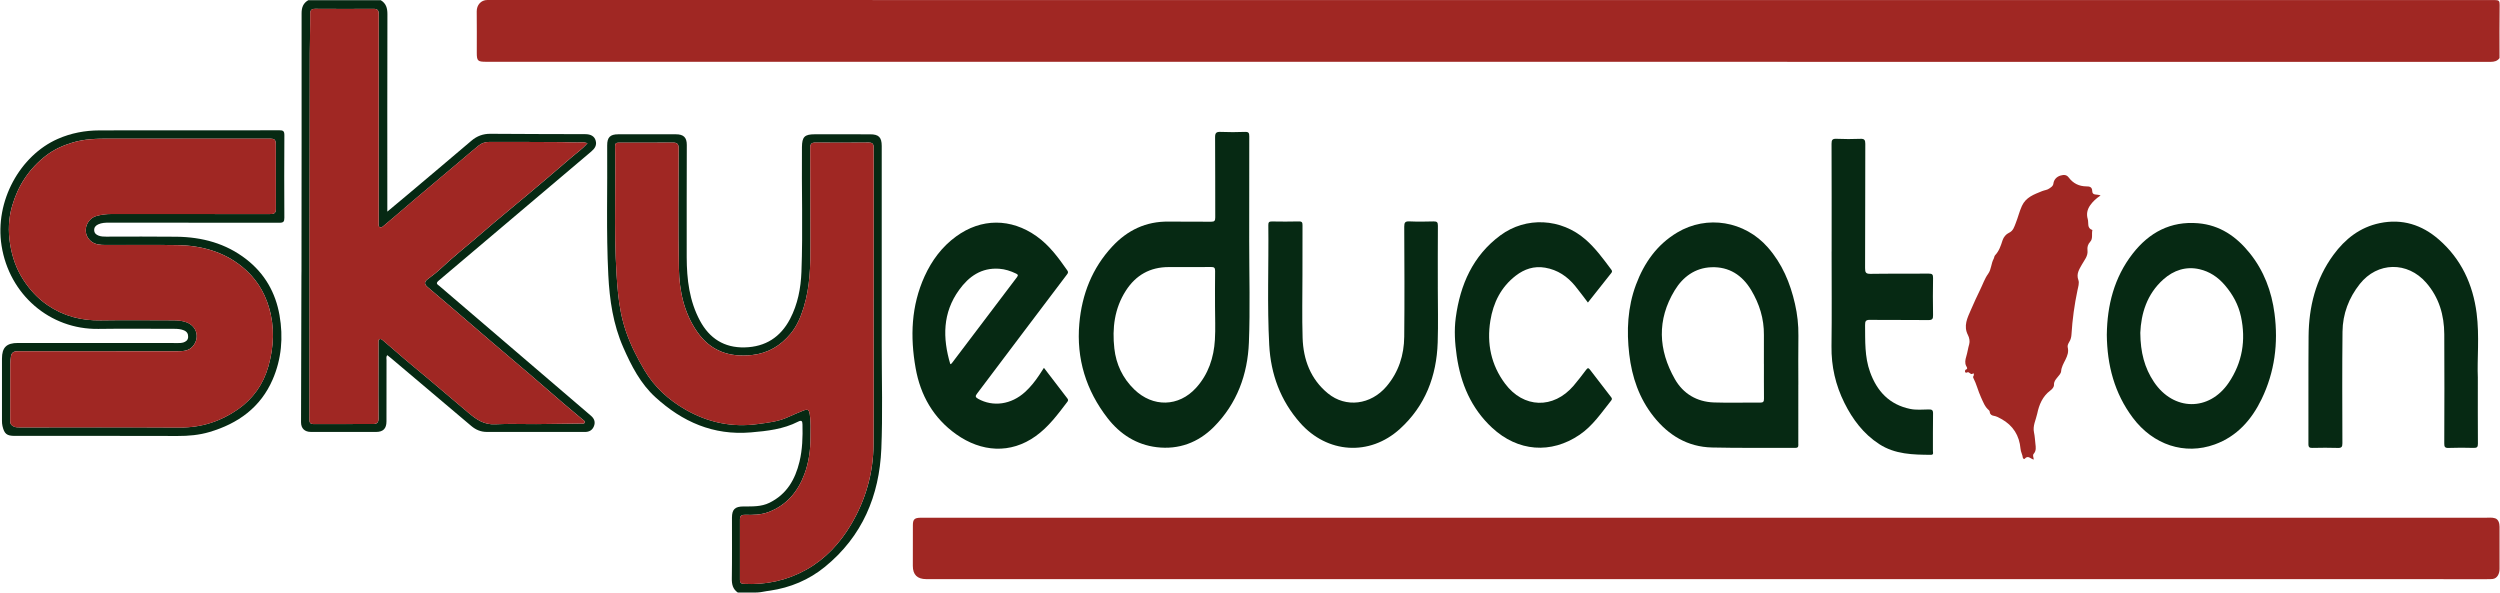
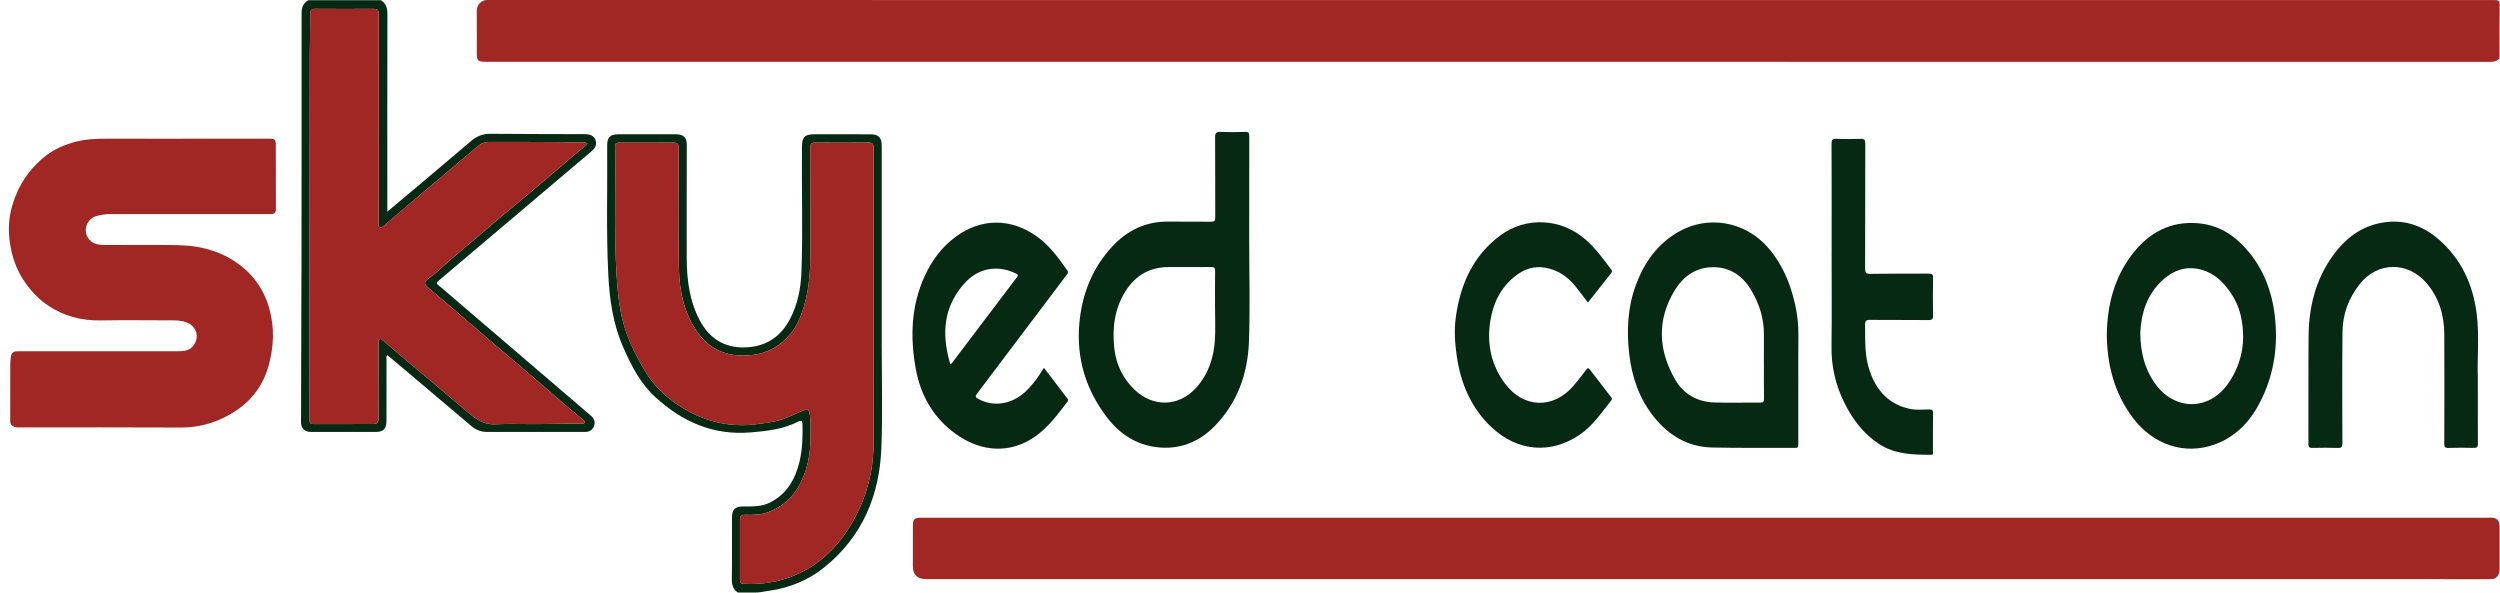
<svg xmlns="http://www.w3.org/2000/svg" width="270" height="64" viewBox="0 0 270 64" fill="none">
  <g clip-path="url(#clip0_734_767)">
    <path d="M269.95 6.272C269.95 6.272 269.95 6.272 269.95 6.272C269.707 6.599 269.383 6.682 268.98 6.681C196.822 6.674 124.664 6.674 52.505 6.673C51.589 6.673 51.492 6.577 51.493 5.686C51.493 4.2 51.503 2.713 51.486 1.227C51.478 0.546 51.95 5.40855e-05 52.63 0C66.344 0.002 200.647 0.017 269.437 0.006C269.876 0.006 269.969 0.1 269.962 0.532C269.933 2.445 269.949 4.359 269.949 6.271C269.949 6.271 269.949 6.272 269.95 6.272Z" fill="#A02723" />
    <path d="M269.952 61.443C269.952 61.953 269.712 62.474 269.205 62.53C269.001 62.553 268.791 62.55 268.579 62.55C212.397 62.545 156.217 62.546 100.035 62.545C99.068 62.545 98.585 62.069 98.586 61.116C98.586 59.646 98.586 58.177 98.591 56.707C98.593 56.097 98.768 55.928 99.392 55.916C99.65 55.91 99.907 55.916 100.164 55.916C156.243 55.916 212.32 55.916 268.399 55.916C268.758 55.916 269.135 55.864 269.47 55.973C269.834 56.092 269.952 56.514 269.952 56.897V61.443Z" fill="#A02723" />
    <path d="M79.681 63.994C79.144 63.624 79.027 63.112 79.037 62.478C79.072 60.291 79.049 58.104 79.052 55.917C79.052 55.014 79.374 54.701 80.296 54.697C81.252 54.691 82.202 54.743 83.107 54.297C84.969 53.378 85.878 51.785 86.343 49.869C86.663 48.549 86.701 47.201 86.668 45.849C86.66 45.49 86.589 45.338 86.195 45.539C84.593 46.359 82.861 46.549 81.087 46.7C77.03 47.042 73.694 45.553 70.785 42.901C69.162 41.422 68.184 39.5 67.314 37.523C66.218 35.032 65.832 32.391 65.697 29.705C65.461 25.043 65.616 20.378 65.576 15.714C65.569 14.829 65.896 14.504 66.776 14.503C68.85 14.5 70.925 14.499 72.998 14.503C73.817 14.505 74.174 14.835 74.174 15.646C74.176 19.695 74.147 23.746 74.164 27.795C74.173 30.167 74.448 32.501 75.597 34.637C76.626 36.548 78.211 37.572 80.423 37.519C82.664 37.465 84.297 36.417 85.327 34.445C86.157 32.858 86.489 31.13 86.555 29.366C86.722 24.876 86.565 20.383 86.61 15.891C86.622 14.777 86.888 14.502 88.008 14.502C89.996 14.502 91.985 14.505 93.973 14.505C94.901 14.505 95.227 14.827 95.227 15.768C95.228 22.979 95.23 30.19 95.227 37.4C95.226 41.09 95.337 44.787 95.184 48.471C94.972 53.544 93.126 57.935 89.089 61.222C87.36 62.63 85.355 63.47 83.139 63.794C83.022 63.811 82.9 63.82 82.783 63.844C82.365 63.934 81.942 63.995 81.515 63.995H79.679L79.681 63.994ZM94.352 32.201H94.359C94.359 27.486 94.359 22.771 94.359 18.055C94.359 17.338 94.35 16.621 94.353 15.903C94.353 15.542 94.203 15.393 93.823 15.396C91.903 15.411 89.984 15.415 88.065 15.399C87.635 15.396 87.504 15.549 87.506 15.968C87.523 19.453 87.513 22.939 87.528 26.424C87.537 28.697 87.485 30.958 86.81 33.159C86.492 34.197 86.082 35.196 85.389 36.032C84.317 37.327 82.957 38.147 81.243 38.34C78.784 38.617 76.749 37.919 75.3 35.841C73.872 33.791 73.375 31.431 73.322 29.015C73.228 24.695 73.283 20.37 73.297 16.048C73.298 15.559 73.155 15.392 72.658 15.399C70.962 15.422 69.265 15.397 67.569 15.406C66.269 15.414 66.434 15.254 66.447 16.516C66.503 21.549 66.255 26.588 66.745 31.611C66.883 33.04 67.145 34.451 67.609 35.805C68.111 37.272 68.814 38.65 69.609 39.991C70.695 41.822 72.217 43.191 74.028 44.233C76.439 45.62 79.048 46.185 81.832 45.797C82.914 45.646 84.007 45.539 85.022 45.084C85.599 44.826 86.178 44.569 86.767 44.34C87.237 44.156 87.374 44.248 87.452 44.726C87.589 45.558 87.533 46.396 87.534 47.232C87.537 48.587 87.354 49.921 86.883 51.194C86.176 53.101 84.965 54.555 83.007 55.299C82.189 55.61 81.334 55.622 80.475 55.598C80.135 55.589 79.913 55.676 79.914 56.075C79.92 58.262 79.918 60.448 79.914 62.635C79.914 62.908 80.019 63.039 80.303 63.054C82.703 63.187 84.975 62.696 87.064 61.532C89.138 60.378 90.714 58.674 91.915 56.649C93.495 53.985 94.324 51.081 94.343 47.985C94.377 42.723 94.353 37.462 94.353 32.199L94.352 32.201Z" fill="#062913" />
    <path d="M41.116 0.018C41.699 0.364 41.843 0.874 41.841 1.54C41.82 8.441 41.83 15.343 41.831 22.244C41.831 22.409 41.831 22.575 41.831 22.854C42.545 22.258 43.182 21.73 43.815 21.197C46.181 19.202 48.551 17.211 50.908 15.203C51.511 14.689 52.171 14.444 52.969 14.45C56.379 14.477 59.789 14.478 63.199 14.489C63.813 14.491 64.197 14.715 64.331 15.181C64.478 15.691 64.236 16.045 63.849 16.371C58.352 21.019 52.865 25.677 47.364 30.32C47 30.628 47.278 30.733 47.454 30.884C50.167 33.21 52.885 35.532 55.599 37.857C58.34 40.203 61.079 42.552 63.82 44.898C64.186 45.209 64.325 45.588 64.141 46.038C63.97 46.459 63.639 46.652 63.172 46.652C59.642 46.646 56.112 46.648 52.582 46.649C51.937 46.649 51.389 46.422 50.898 46.005C48.015 43.562 45.127 41.125 42.24 38.687C42.11 38.579 41.976 38.476 41.827 38.356C41.678 38.54 41.746 38.732 41.745 38.905C41.739 41.109 41.742 43.312 41.739 45.516C41.738 46.283 41.384 46.648 40.62 46.65C38.273 46.656 35.925 46.654 33.577 46.648C32.907 46.647 32.511 46.271 32.512 45.606C32.521 40.345 32.537 35.084 32.553 29.823C32.553 29.635 32.559 29.447 32.56 29.259C32.568 19.983 32.582 10.707 32.572 1.431C32.572 0.795 32.752 0.333 33.3 0.019H41.116V0.018ZM63.449 15.461C63.224 15.417 63.09 15.361 62.962 15.37C62.174 15.426 61.389 15.359 60.603 15.35C58.015 15.32 55.427 15.335 52.838 15.329C52.409 15.329 52.018 15.458 51.694 15.721C50.964 16.313 50.255 16.928 49.537 17.534C47.996 18.831 46.453 20.125 44.915 21.426C44.163 22.062 43.419 22.707 42.67 23.346C42.254 23.701 41.837 24.051 41.419 24.404C41.3 24.505 41.169 24.61 41.006 24.526C40.855 24.448 40.912 24.285 40.904 24.156C40.896 24.037 40.904 23.917 40.904 23.797C40.902 16.382 40.897 8.966 40.908 1.55C40.908 1.095 40.763 0.952 40.321 0.955C38.23 0.968 36.139 0.968 34.047 0.953C33.643 0.95 33.501 1.093 33.505 1.488C33.52 2.888 33.463 4.288 33.46 5.686C33.431 18.143 33.431 30.599 33.422 43.054C33.422 43.824 33.427 44.592 33.419 45.361C33.416 45.665 33.55 45.802 33.848 45.801C36.008 45.798 38.167 45.799 40.327 45.793C40.714 45.792 40.887 45.629 40.881 45.192C40.856 43.347 40.874 41.502 40.874 39.657C40.874 38.768 40.87 37.879 40.875 36.991C40.875 36.863 40.844 36.698 41.002 36.629C41.152 36.563 41.259 36.68 41.361 36.767C41.841 37.177 42.324 37.583 42.797 38C43.937 39.004 45.122 39.956 46.282 40.935C47.715 42.144 49.141 43.364 50.577 44.569C51.438 45.292 52.263 45.886 53.478 45.824C54.948 45.748 56.425 45.813 57.899 45.803C59.522 45.792 61.145 45.766 62.769 45.741C62.896 45.739 63.089 45.797 63.139 45.65C63.207 45.451 63 45.369 62.873 45.263C62.222 44.718 61.565 44.179 60.921 43.626C59.667 42.55 58.425 41.461 57.171 40.386C55.72 39.144 54.259 37.916 52.807 36.676C51.485 35.546 50.171 34.406 48.851 33.273C47.97 32.518 47.09 31.763 46.2 31.02C45.833 30.713 45.788 30.452 46.2 30.143C46.677 29.786 47.157 29.425 47.59 29.018C49.017 27.672 50.563 26.464 52.04 25.177C53.635 23.788 55.279 22.458 56.897 21.096C58.489 19.754 60.086 18.419 61.655 17.051C62.23 16.551 62.876 16.124 63.449 15.462V15.461Z" fill="#062913" />
    <path d="M134.914 26.107C134.914 29.729 135.022 33.356 134.882 36.972C134.748 40.438 133.596 43.597 131.09 46.112C129.407 47.8 127.308 48.583 124.925 48.297C122.733 48.034 120.963 46.89 119.627 45.17C117.291 42.163 116.231 38.74 116.569 34.932C116.849 31.786 117.949 28.963 120.125 26.622C121.762 24.861 123.768 23.895 126.221 23.932C127.746 23.956 129.271 23.924 130.797 23.946C131.168 23.951 131.248 23.833 131.247 23.484C131.235 20.597 131.252 17.709 131.23 14.822C131.226 14.341 131.374 14.226 131.831 14.245C132.704 14.281 133.58 14.28 134.453 14.245C134.854 14.229 134.923 14.359 134.921 14.727C134.908 18.52 134.913 22.314 134.913 26.107H134.914ZM131.223 33.108C131.223 31.827 131.211 30.545 131.232 29.264C131.237 28.921 131.13 28.834 130.798 28.837C129.272 28.853 127.747 28.844 126.222 28.844C124.208 28.844 122.672 29.712 121.592 31.392C120.36 33.31 120.105 35.444 120.349 37.637C120.539 39.337 121.246 40.843 122.5 42.059C124.511 44.008 127.303 43.957 129.18 41.882C130.503 40.42 131.095 38.629 131.21 36.694C131.281 35.503 131.223 34.304 131.223 33.108Z" fill="#062913" />
    <path d="M194.218 41.543C194.218 43.661 194.218 45.779 194.217 47.897C194.217 48.125 194.286 48.374 193.886 48.371C190.888 48.353 187.889 48.4 184.892 48.329C182.26 48.267 180.199 47.013 178.59 44.985C177.027 43.016 176.249 40.726 175.96 38.266C175.66 35.713 175.777 33.185 176.686 30.748C177.562 28.4 178.945 26.423 181.137 25.114C184.367 23.186 188.424 23.877 190.919 26.711C192.474 28.476 193.342 30.557 193.856 32.813C194.116 33.949 194.243 35.096 194.227 36.265C194.201 38.024 194.221 39.784 194.221 41.543H194.218ZM190.503 39.302H190.5C190.5 38.261 190.491 37.219 190.502 36.178C190.521 34.426 190.019 32.82 189.128 31.331C188.16 29.715 186.735 28.787 184.821 28.862C183.062 28.931 181.747 29.909 180.867 31.357C178.935 34.537 179.089 37.787 180.89 40.95C181.786 42.522 183.261 43.4 185.105 43.465C186.764 43.522 188.428 43.465 190.089 43.484C190.448 43.488 190.515 43.358 190.51 43.04C190.496 41.794 190.504 40.548 190.504 39.302H190.503Z" fill="#062913" />
-     <path d="M219.641 49.636C219.289 49.547 219.015 49.12 218.663 49.555C218.626 49.601 218.478 49.534 218.468 49.443C218.431 49.105 218.247 48.819 218.216 48.467C218.094 47.049 217.419 45.951 216.151 45.251C215.885 45.105 215.627 44.953 215.308 44.903C215.134 44.877 214.914 44.766 214.896 44.505C214.892 44.442 214.866 44.359 214.82 44.321C214.362 43.947 214.19 43.43 213.949 42.911C213.63 42.219 213.465 41.476 213.114 40.804C213.056 40.692 213.144 40.612 213.174 40.519C213.202 40.431 213.121 40.297 213.118 40.3C212.851 40.604 212.693 40.099 212.469 40.214C212.351 40.276 212.262 40.267 212.225 40.152C212.204 40.089 212.241 39.952 212.286 39.933C212.555 39.827 212.442 39.705 212.351 39.531C212.18 39.207 212.254 38.838 212.349 38.527C212.486 38.08 212.543 37.617 212.675 37.169C212.76 36.879 212.69 36.475 212.543 36.196C212.023 35.201 212.483 34.326 212.854 33.471C213.177 32.727 213.515 31.981 213.871 31.259C214.147 30.7 214.345 30.087 214.721 29.569C215.069 29.089 215.035 28.46 215.316 27.95C215.381 27.833 215.378 27.666 215.464 27.576C215.903 27.116 216.09 26.536 216.275 25.954C216.389 25.596 216.666 25.284 216.942 25.159C217.445 24.931 217.539 24.493 217.7 24.095C217.943 23.49 218.089 22.851 218.363 22.248C218.798 21.287 219.689 20.994 220.547 20.641C220.812 20.532 221.12 20.523 221.354 20.336C221.529 20.197 221.728 20.131 221.77 19.809C221.821 19.414 222.106 19.077 222.558 18.954C222.899 18.86 223.185 18.856 223.425 19.174C223.897 19.8 224.527 20.121 225.324 20.129C225.645 20.132 225.951 20.163 225.962 20.645C225.973 21.152 226.488 20.936 226.863 21.112C226.397 21.421 226.039 21.749 225.746 22.161C225.404 22.642 225.322 23.145 225.478 23.661C225.599 24.064 225.359 24.646 225.979 24.843C225.874 25.26 226.053 25.773 225.754 26.094C225.482 26.387 225.411 26.694 225.448 27.018C225.523 27.662 225.118 28.075 224.844 28.572C224.567 29.076 224.213 29.568 224.466 30.249C224.581 30.56 224.445 30.982 224.369 31.342C224.038 32.913 223.819 34.498 223.721 36.099C223.703 36.394 223.646 36.663 223.482 36.923C223.377 37.089 223.267 37.33 223.311 37.499C223.567 38.505 222.664 39.181 222.601 40.098C222.584 40.337 222.347 40.574 222.176 40.785C221.991 41.013 221.821 41.215 221.831 41.547C221.84 41.808 221.644 42.019 221.434 42.177C220.596 42.807 220.225 43.696 220.019 44.679C219.878 45.354 219.512 45.984 219.675 46.719C219.762 47.117 219.776 47.531 219.825 47.938C219.87 48.313 219.926 48.682 219.641 49.008C219.485 49.185 219.641 49.402 219.645 49.634L219.641 49.636Z" fill="#A02723" />
-     <path d="M112.745 39.726C113.61 40.856 114.437 41.941 115.269 43.023C115.367 43.15 115.382 43.255 115.281 43.387C114.256 44.732 113.262 46.093 111.856 47.1C109.14 49.048 105.986 48.834 103.267 46.899C100.802 45.145 99.407 42.689 98.887 39.755C98.287 36.369 98.405 33.021 99.86 29.83C100.635 28.131 101.727 26.654 103.257 25.538C105.984 23.548 109.181 23.556 111.94 25.507C113.341 26.498 114.317 27.848 115.279 29.221C115.413 29.413 115.322 29.525 115.214 29.667C113.677 31.696 112.143 33.726 110.611 35.758C108.915 38.008 107.224 40.262 105.523 42.509C105.33 42.764 105.311 42.89 105.636 43.071C107.248 43.97 109.215 43.698 110.707 42.336C111.317 41.779 111.823 41.136 112.274 40.449C112.421 40.224 112.567 39.998 112.744 39.726H112.745ZM102.633 39.336C102.727 39.282 102.765 39.271 102.783 39.246C105.132 36.142 107.475 33.035 109.83 29.937C110.005 29.707 109.919 29.635 109.722 29.541C109.149 29.265 108.554 29.07 107.914 29.025C105.997 28.89 104.642 29.849 103.589 31.304C101.791 33.785 101.792 36.498 102.634 39.335L102.633 39.336Z" fill="#062913" />
+     <path d="M112.745 39.726C113.61 40.856 114.437 41.941 115.269 43.023C115.367 43.15 115.382 43.255 115.281 43.387C114.256 44.732 113.262 46.093 111.856 47.1C109.14 49.048 105.986 48.834 103.267 46.899C100.802 45.145 99.407 42.689 98.887 39.755C98.287 36.369 98.405 33.021 99.86 29.83C100.635 28.131 101.727 26.654 103.257 25.538C105.984 23.548 109.181 23.556 111.94 25.507C113.341 26.498 114.317 27.848 115.279 29.221C115.413 29.413 115.322 29.525 115.214 29.667C108.915 38.008 107.224 40.262 105.523 42.509C105.33 42.764 105.311 42.89 105.636 43.071C107.248 43.97 109.215 43.698 110.707 42.336C111.317 41.779 111.823 41.136 112.274 40.449C112.421 40.224 112.567 39.998 112.744 39.726H112.745ZM102.633 39.336C102.727 39.282 102.765 39.271 102.783 39.246C105.132 36.142 107.475 33.035 109.83 29.937C110.005 29.707 109.919 29.635 109.722 29.541C109.149 29.265 108.554 29.07 107.914 29.025C105.997 28.89 104.642 29.849 103.589 31.304C101.791 33.785 101.792 36.498 102.634 39.335L102.633 39.336Z" fill="#062913" />
    <path d="M227.537 36.125C227.575 32.988 228.32 29.98 230.329 27.396C232.108 25.109 234.426 23.858 237.402 24.111C239.75 24.311 241.526 25.542 242.963 27.327C244.507 29.243 245.337 31.463 245.649 33.87C246.066 37.07 245.668 40.177 244.254 43.101C243.174 45.334 241.598 47.127 239.194 47.998C235.941 49.176 232.543 48.05 230.346 45.12C228.366 42.479 227.566 39.463 227.535 36.126L227.537 36.125ZM231.153 35.949C231.169 38.044 231.609 39.735 232.629 41.255C234.739 44.402 238.589 44.457 240.708 41.323C242.174 39.154 242.575 36.736 242.023 34.183C241.748 32.916 241.161 31.827 240.294 30.809C239.523 29.905 238.62 29.325 237.549 29.076C236.102 28.741 234.763 29.178 233.649 30.169C231.839 31.781 231.239 33.901 231.152 35.948L231.153 35.949Z" fill="#062913" />
    <path d="M267.606 40.82C267.606 43.509 267.598 45.713 267.614 47.916C267.616 48.265 267.528 48.382 267.169 48.373C266.262 48.35 265.351 48.34 264.445 48.377C264.03 48.394 263.979 48.239 263.981 47.882C263.994 43.953 264.006 40.024 263.982 36.096C263.97 34.028 263.419 32.127 262.025 30.528C260.012 28.218 256.758 28.268 254.858 30.671C253.669 32.174 253.011 33.907 252.991 35.818C252.948 39.832 252.966 43.846 252.979 47.861C252.98 48.253 252.901 48.391 252.48 48.376C251.572 48.342 250.663 48.357 249.756 48.374C249.444 48.38 249.308 48.325 249.309 47.961C249.323 44.084 249.294 40.206 249.327 36.329C249.354 33.139 250.089 30.141 252.014 27.521C253.276 25.803 254.875 24.54 257.016 24.097C259.439 23.595 261.568 24.276 263.395 25.868C265.81 27.972 267.074 30.702 267.476 33.831C267.795 36.312 267.515 38.814 267.607 40.819L267.606 40.82Z" fill="#062913" />
-     <path d="M155.283 30.989C155.283 32.988 155.337 34.988 155.271 36.985C155.152 40.625 153.932 43.832 151.186 46.325C147.913 49.295 143.337 48.983 140.409 45.663C138.288 43.258 137.245 40.411 137.077 37.263C136.846 32.946 137.028 28.622 136.979 24.302C136.976 24.018 137.057 23.913 137.358 23.918C138.334 23.935 139.312 23.939 140.288 23.915C140.632 23.907 140.672 24.049 140.671 24.337C140.659 26.113 140.665 27.89 140.665 29.667C140.665 31.939 140.611 34.213 140.681 36.482C140.754 38.838 141.543 40.952 143.413 42.484C145.363 44.082 148.056 43.708 149.733 41.741C151.058 40.187 151.636 38.357 151.657 36.367C151.698 32.404 151.677 28.44 151.658 24.476C151.656 24.03 151.758 23.89 152.218 23.91C153.091 23.949 153.966 23.937 154.839 23.913C155.201 23.904 155.294 24.019 155.292 24.377C155.274 26.581 155.284 28.784 155.284 30.988L155.283 30.989Z" fill="#062913" />
    <path d="M171.495 32.675C171.016 32.05 170.586 31.457 170.122 30.891C169.274 29.855 168.227 29.141 166.872 28.909C165.671 28.704 164.63 29.059 163.705 29.771C162.104 31.003 161.269 32.697 160.957 34.645C160.562 37.109 161.037 39.411 162.544 41.431C164.541 44.109 167.766 44.196 169.945 41.66C170.423 41.103 170.866 40.515 171.309 39.93C171.464 39.725 171.556 39.711 171.717 39.925C172.46 40.904 173.214 41.875 173.966 42.848C174.063 42.973 174.155 43.074 174.016 43.247C172.961 44.562 172.031 45.983 170.594 46.958C167.505 49.054 163.932 48.781 161.153 46.203C158.885 44.098 157.76 41.435 157.325 38.43C157.126 37.055 157.037 35.673 157.224 34.296C157.706 30.74 159.068 27.624 162.035 25.424C164.824 23.357 168.611 23.578 171.23 25.86C172.295 26.788 173.122 27.918 173.96 29.041C174.056 29.17 174.18 29.287 174.02 29.485C173.176 30.534 172.347 31.595 171.494 32.675H171.495Z" fill="#062913" />
    <path d="M197.817 27.152C197.817 23.275 197.824 19.398 197.807 15.521C197.805 15.097 197.914 14.973 198.344 14.991C199.199 15.028 200.058 15.029 200.914 14.994C201.349 14.976 201.453 15.108 201.452 15.533C201.436 20.007 201.449 24.482 201.429 28.956C201.427 29.432 201.513 29.584 202.028 29.576C204.118 29.541 206.208 29.573 208.298 29.55C208.694 29.546 208.776 29.657 208.77 30.031C208.746 31.362 208.745 32.696 208.77 34.027C208.778 34.434 208.702 34.575 208.248 34.567C206.158 34.539 204.068 34.574 201.978 34.543C201.499 34.536 201.424 34.689 201.429 35.117C201.447 36.821 201.372 38.529 201.964 40.173C202.713 42.258 204.055 43.699 206.296 44.163C206.955 44.3 207.629 44.229 208.295 44.22C208.636 44.215 208.776 44.273 208.769 44.657C208.745 46.005 208.763 47.355 208.755 48.704C208.755 48.864 208.864 49.121 208.545 49.12C206.604 49.109 204.667 49.075 202.954 47.962C201.253 46.857 200.085 45.297 199.198 43.516C198.241 41.594 197.773 39.564 197.802 37.399C197.847 33.984 197.814 30.567 197.814 27.152H197.818H197.817Z" fill="#062913" />
-     <path d="M19.879 14.078C23.307 14.078 26.736 14.085 30.164 14.068C30.582 14.066 30.714 14.161 30.712 14.598C30.692 17.571 30.692 20.544 30.71 23.517C30.712 23.936 30.613 24.058 30.178 24.057C24.042 24.043 17.905 24.048 11.769 24.047C11.373 24.047 10.979 24.061 10.612 24.23C10.344 24.354 10.16 24.546 10.172 24.861C10.185 25.174 10.368 25.343 10.655 25.451C10.92 25.55 11.189 25.557 11.462 25.557C13.999 25.557 16.536 25.533 19.073 25.566C21.824 25.602 24.384 26.28 26.596 27.997C28.591 29.546 29.763 31.601 30.191 34.06C30.603 36.428 30.409 38.766 29.447 40.985C28.139 44.004 25.718 45.74 22.632 46.656C21.508 46.989 20.36 47.09 19.188 47.086C13.326 47.066 7.463 47.077 1.601 47.076C0.731 47.076 0.466 46.865 0.266 46.005C0.224 45.824 0.213 45.633 0.213 45.447C0.21 43.209 0.209 40.97 0.213 38.732C0.215 37.518 0.706 37.04 1.939 37.041C7.715 37.044 13.492 37.047 19.268 37.048C19.438 37.048 19.617 37.045 19.777 36.996C20.067 36.906 20.306 36.745 20.32 36.396C20.335 36.049 20.186 35.809 19.86 35.676C19.536 35.542 19.198 35.514 18.854 35.514C16.111 35.514 13.368 35.482 10.626 35.522C5.379 35.598 1.002 31.808 0.17 26.541C-0.595 21.706 2.184 16.786 6.238 15.002C7.669 14.372 9.174 14.089 10.728 14.082C13.779 14.068 16.83 14.078 19.881 14.078H19.879ZM19.699 14.977C17.06 14.977 14.421 14.985 11.781 14.974C10.447 14.968 9.122 15.002 7.834 15.395C6.813 15.705 5.847 16.13 4.996 16.784C3.16 18.197 1.949 20.027 1.308 22.245C0.916 23.598 0.866 24.972 1.087 26.347C1.31 27.729 1.742 29.027 2.53 30.233C3.237 31.312 4.067 32.22 5.121 32.945C6.858 34.139 8.78 34.636 10.885 34.601C13.49 34.557 16.095 34.593 18.699 34.594C19.181 34.594 19.659 34.636 20.116 34.798C21.264 35.205 21.611 36.488 20.814 37.409C20.381 37.909 19.758 37.931 19.166 37.932C13.511 37.942 7.855 37.936 2.2 37.935C2.063 37.935 1.925 37.931 1.789 37.937C1.423 37.953 1.225 38.154 1.181 38.505C1.147 38.775 1.109 39.048 1.109 39.319C1.104 41.369 1.114 43.419 1.103 45.468C1.1 45.799 1.236 45.965 1.525 46.081C1.743 46.168 1.961 46.158 2.183 46.158C7.94 46.159 13.7 46.135 19.457 46.17C21.769 46.183 23.846 45.498 25.697 44.207C27.329 43.068 28.45 41.484 28.992 39.547C29.582 37.44 29.678 35.334 29.049 33.197C28.525 31.419 27.553 29.944 26.144 28.802C24.133 27.173 21.735 26.515 19.177 26.471C16.59 26.427 14.001 26.464 11.413 26.456C10.847 26.454 10.255 26.42 9.812 26.038C8.794 25.157 9.304 23.65 10.39 23.334C10.923 23.179 11.461 23.114 12.011 23.113C17.717 23.111 23.425 23.11 29.131 23.117C29.521 23.117 29.8 23.083 29.798 22.587C29.787 20.281 29.801 17.975 29.787 15.668C29.784 15.048 29.678 14.974 29.054 14.974C25.935 14.974 22.816 14.974 19.697 14.974L19.699 14.977Z" fill="#062913" />
    <path d="M94.35 32.203C94.35 37.464 94.375 42.727 94.341 47.988C94.321 51.084 93.492 53.988 91.912 56.653C90.712 58.677 89.135 60.381 87.061 61.536C84.972 62.699 82.7 63.19 80.301 63.058C80.017 63.042 79.912 62.911 79.912 62.638C79.916 60.452 79.918 58.265 79.912 56.078C79.912 55.679 80.133 55.592 80.472 55.602C81.33 55.625 82.186 55.613 83.005 55.302C84.962 54.557 86.174 53.103 86.88 51.197C87.352 49.925 87.535 48.59 87.531 47.235C87.529 46.4 87.586 45.562 87.449 44.73C87.37 44.251 87.234 44.16 86.764 44.343C86.175 44.573 85.597 44.83 85.02 45.088C84.004 45.542 82.911 45.65 81.829 45.8C79.047 46.188 76.436 45.623 74.025 44.236C72.214 43.194 70.694 41.826 69.607 39.994C68.811 38.654 68.108 37.275 67.606 35.809C67.142 34.455 66.882 33.044 66.742 31.615C66.252 26.59 66.499 21.551 66.445 16.52C66.431 15.257 66.267 15.417 67.566 15.41C69.262 15.4 70.959 15.425 72.655 15.402C73.152 15.396 73.296 15.564 73.294 16.052C73.281 20.374 73.224 24.697 73.32 29.018C73.373 31.433 73.87 33.794 75.298 35.845C76.746 37.922 78.781 38.62 81.241 38.343C82.955 38.15 84.315 37.331 85.387 36.035C86.079 35.2 86.49 34.2 86.807 33.163C87.482 30.962 87.535 28.7 87.525 26.427C87.511 22.942 87.52 19.457 87.504 15.972C87.502 15.552 87.632 15.399 88.062 15.402C89.982 15.418 91.901 15.415 93.82 15.399C94.201 15.396 94.351 15.545 94.35 15.906C94.348 16.624 94.356 17.341 94.356 18.059C94.356 22.774 94.356 27.489 94.356 32.205H94.349L94.35 32.203Z" fill="#A02723" />
    <path d="M63.444 15.461C62.87 16.123 62.225 16.55 61.651 17.051C60.081 18.418 58.484 19.754 56.892 21.095C55.275 22.457 53.63 23.787 52.035 25.176C50.558 26.463 49.012 27.671 47.585 29.017C47.152 29.424 46.672 29.785 46.195 30.142C45.782 30.451 45.827 30.712 46.195 31.019C47.085 31.762 47.965 32.517 48.846 33.272C50.166 34.404 51.48 35.545 52.803 36.675C54.254 37.915 55.716 39.143 57.166 40.385C58.421 41.46 59.663 42.549 60.916 43.625C61.56 44.178 62.217 44.717 62.868 45.262C62.995 45.369 63.203 45.451 63.135 45.65C63.084 45.797 62.892 45.738 62.764 45.74C61.141 45.767 59.518 45.791 57.894 45.803C56.42 45.813 54.943 45.747 53.473 45.823C52.259 45.886 51.435 45.292 50.572 44.569C49.135 43.364 47.71 42.143 46.277 40.935C45.117 39.956 43.932 39.004 42.793 37.999C42.319 37.582 41.836 37.176 41.356 36.767C41.253 36.679 41.147 36.562 40.997 36.628C40.839 36.696 40.871 36.861 40.87 36.99C40.865 37.878 40.87 38.768 40.869 39.656C40.869 41.501 40.851 43.347 40.876 45.191C40.883 45.628 40.709 45.791 40.322 45.792C38.162 45.798 36.003 45.798 33.843 45.8C33.546 45.8 33.411 45.663 33.414 45.36C33.422 44.591 33.417 43.823 33.417 43.054C33.425 30.597 33.426 18.141 33.455 5.686C33.458 4.287 33.515 2.887 33.501 1.488C33.496 1.092 33.637 0.949 34.043 0.952C36.134 0.968 38.225 0.969 40.316 0.954C40.758 0.951 40.903 1.095 40.903 1.549C40.892 8.965 40.897 16.38 40.899 23.796C40.899 23.916 40.892 24.036 40.899 24.155C40.907 24.285 40.851 24.449 41.001 24.526C41.163 24.61 41.294 24.504 41.414 24.404C41.832 24.052 42.249 23.7 42.665 23.345C43.414 22.706 44.159 22.061 44.91 21.425C46.449 20.125 47.992 18.83 49.532 17.533C50.25 16.928 50.959 16.312 51.689 15.72C52.014 15.457 52.406 15.328 52.834 15.329C55.421 15.334 58.01 15.319 60.598 15.349C61.384 15.358 62.17 15.425 62.957 15.37C63.085 15.36 63.219 15.416 63.444 15.46V15.461Z" fill="#A02723" />
    <path d="M19.698 14.978C22.816 14.978 25.936 14.978 29.055 14.978C29.679 14.978 29.785 15.052 29.788 15.672C29.801 17.979 29.788 20.285 29.798 22.591C29.8 23.087 29.521 23.121 29.132 23.121C23.425 23.113 17.718 23.115 12.011 23.117C11.463 23.117 10.924 23.182 10.391 23.338C9.305 23.654 8.795 25.162 9.813 26.042C10.255 26.424 10.848 26.458 11.414 26.46C14.001 26.468 16.589 26.431 19.177 26.475C21.735 26.518 24.133 27.177 26.145 28.806C27.555 29.947 28.527 31.423 29.049 33.201C29.679 35.338 29.582 37.444 28.993 39.551C28.451 41.489 27.33 43.072 25.697 44.211C23.846 45.503 21.768 46.187 19.458 46.174C13.7 46.14 7.941 46.163 2.183 46.162C1.962 46.162 1.745 46.172 1.526 46.085C1.237 45.969 1.102 45.802 1.103 45.472C1.114 43.422 1.104 41.372 1.109 39.323C1.109 39.051 1.147 38.779 1.181 38.509C1.227 38.158 1.425 37.956 1.789 37.941C1.926 37.935 2.064 37.939 2.201 37.939C7.856 37.939 13.512 37.945 19.167 37.936C19.757 37.935 20.382 37.913 20.815 37.413C21.612 36.492 21.263 35.209 20.116 34.802C19.66 34.639 19.181 34.599 18.7 34.599C16.095 34.596 13.489 34.561 10.886 34.605C8.78 34.639 6.859 34.143 5.122 32.949C4.067 32.224 3.237 31.316 2.531 30.236C1.743 29.032 1.31 27.734 1.088 26.351C0.867 24.976 0.917 23.602 1.309 22.249C1.951 20.031 3.16 18.201 4.996 16.788C5.847 16.134 6.813 15.709 7.834 15.399C9.123 15.006 10.449 14.973 11.782 14.978C14.421 14.989 17.06 14.981 19.7 14.981L19.698 14.978Z" fill="#A02723" />
  </g>
  <defs>
    <clipPath id="clip0_734_767">
      <rect width="270" height="64" fill="white" />
    </clipPath>
  </defs>
</svg>